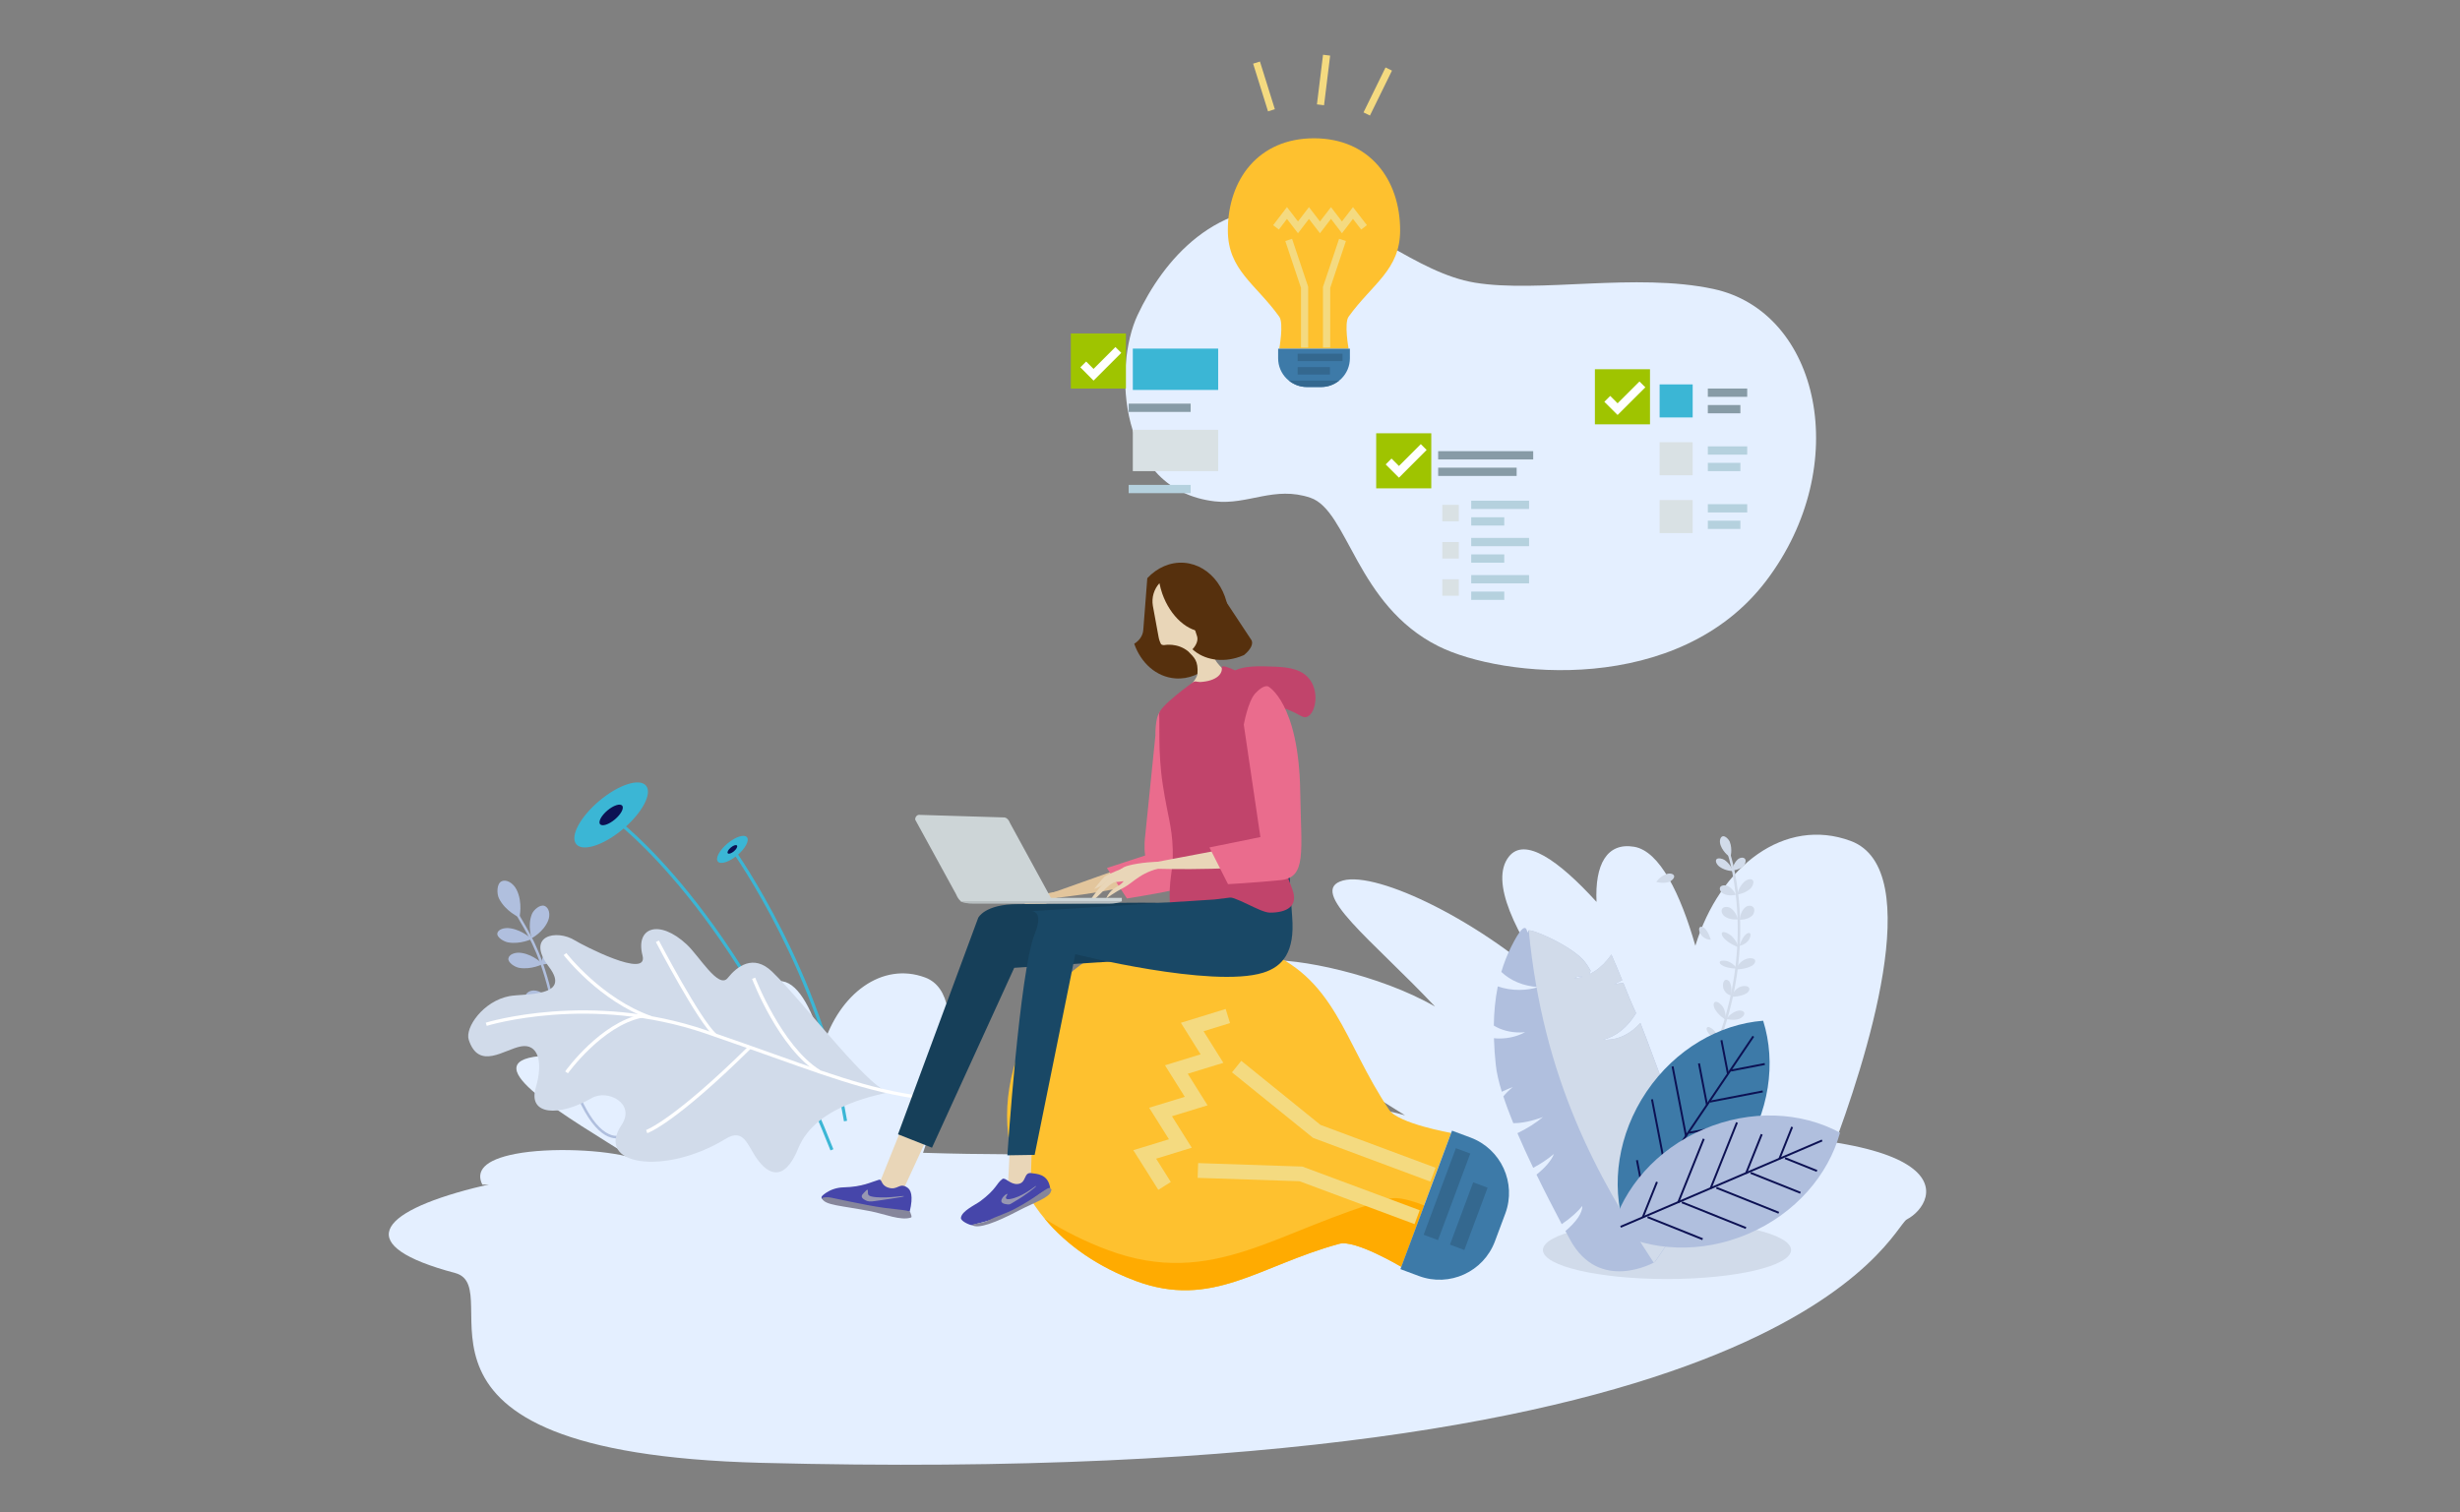
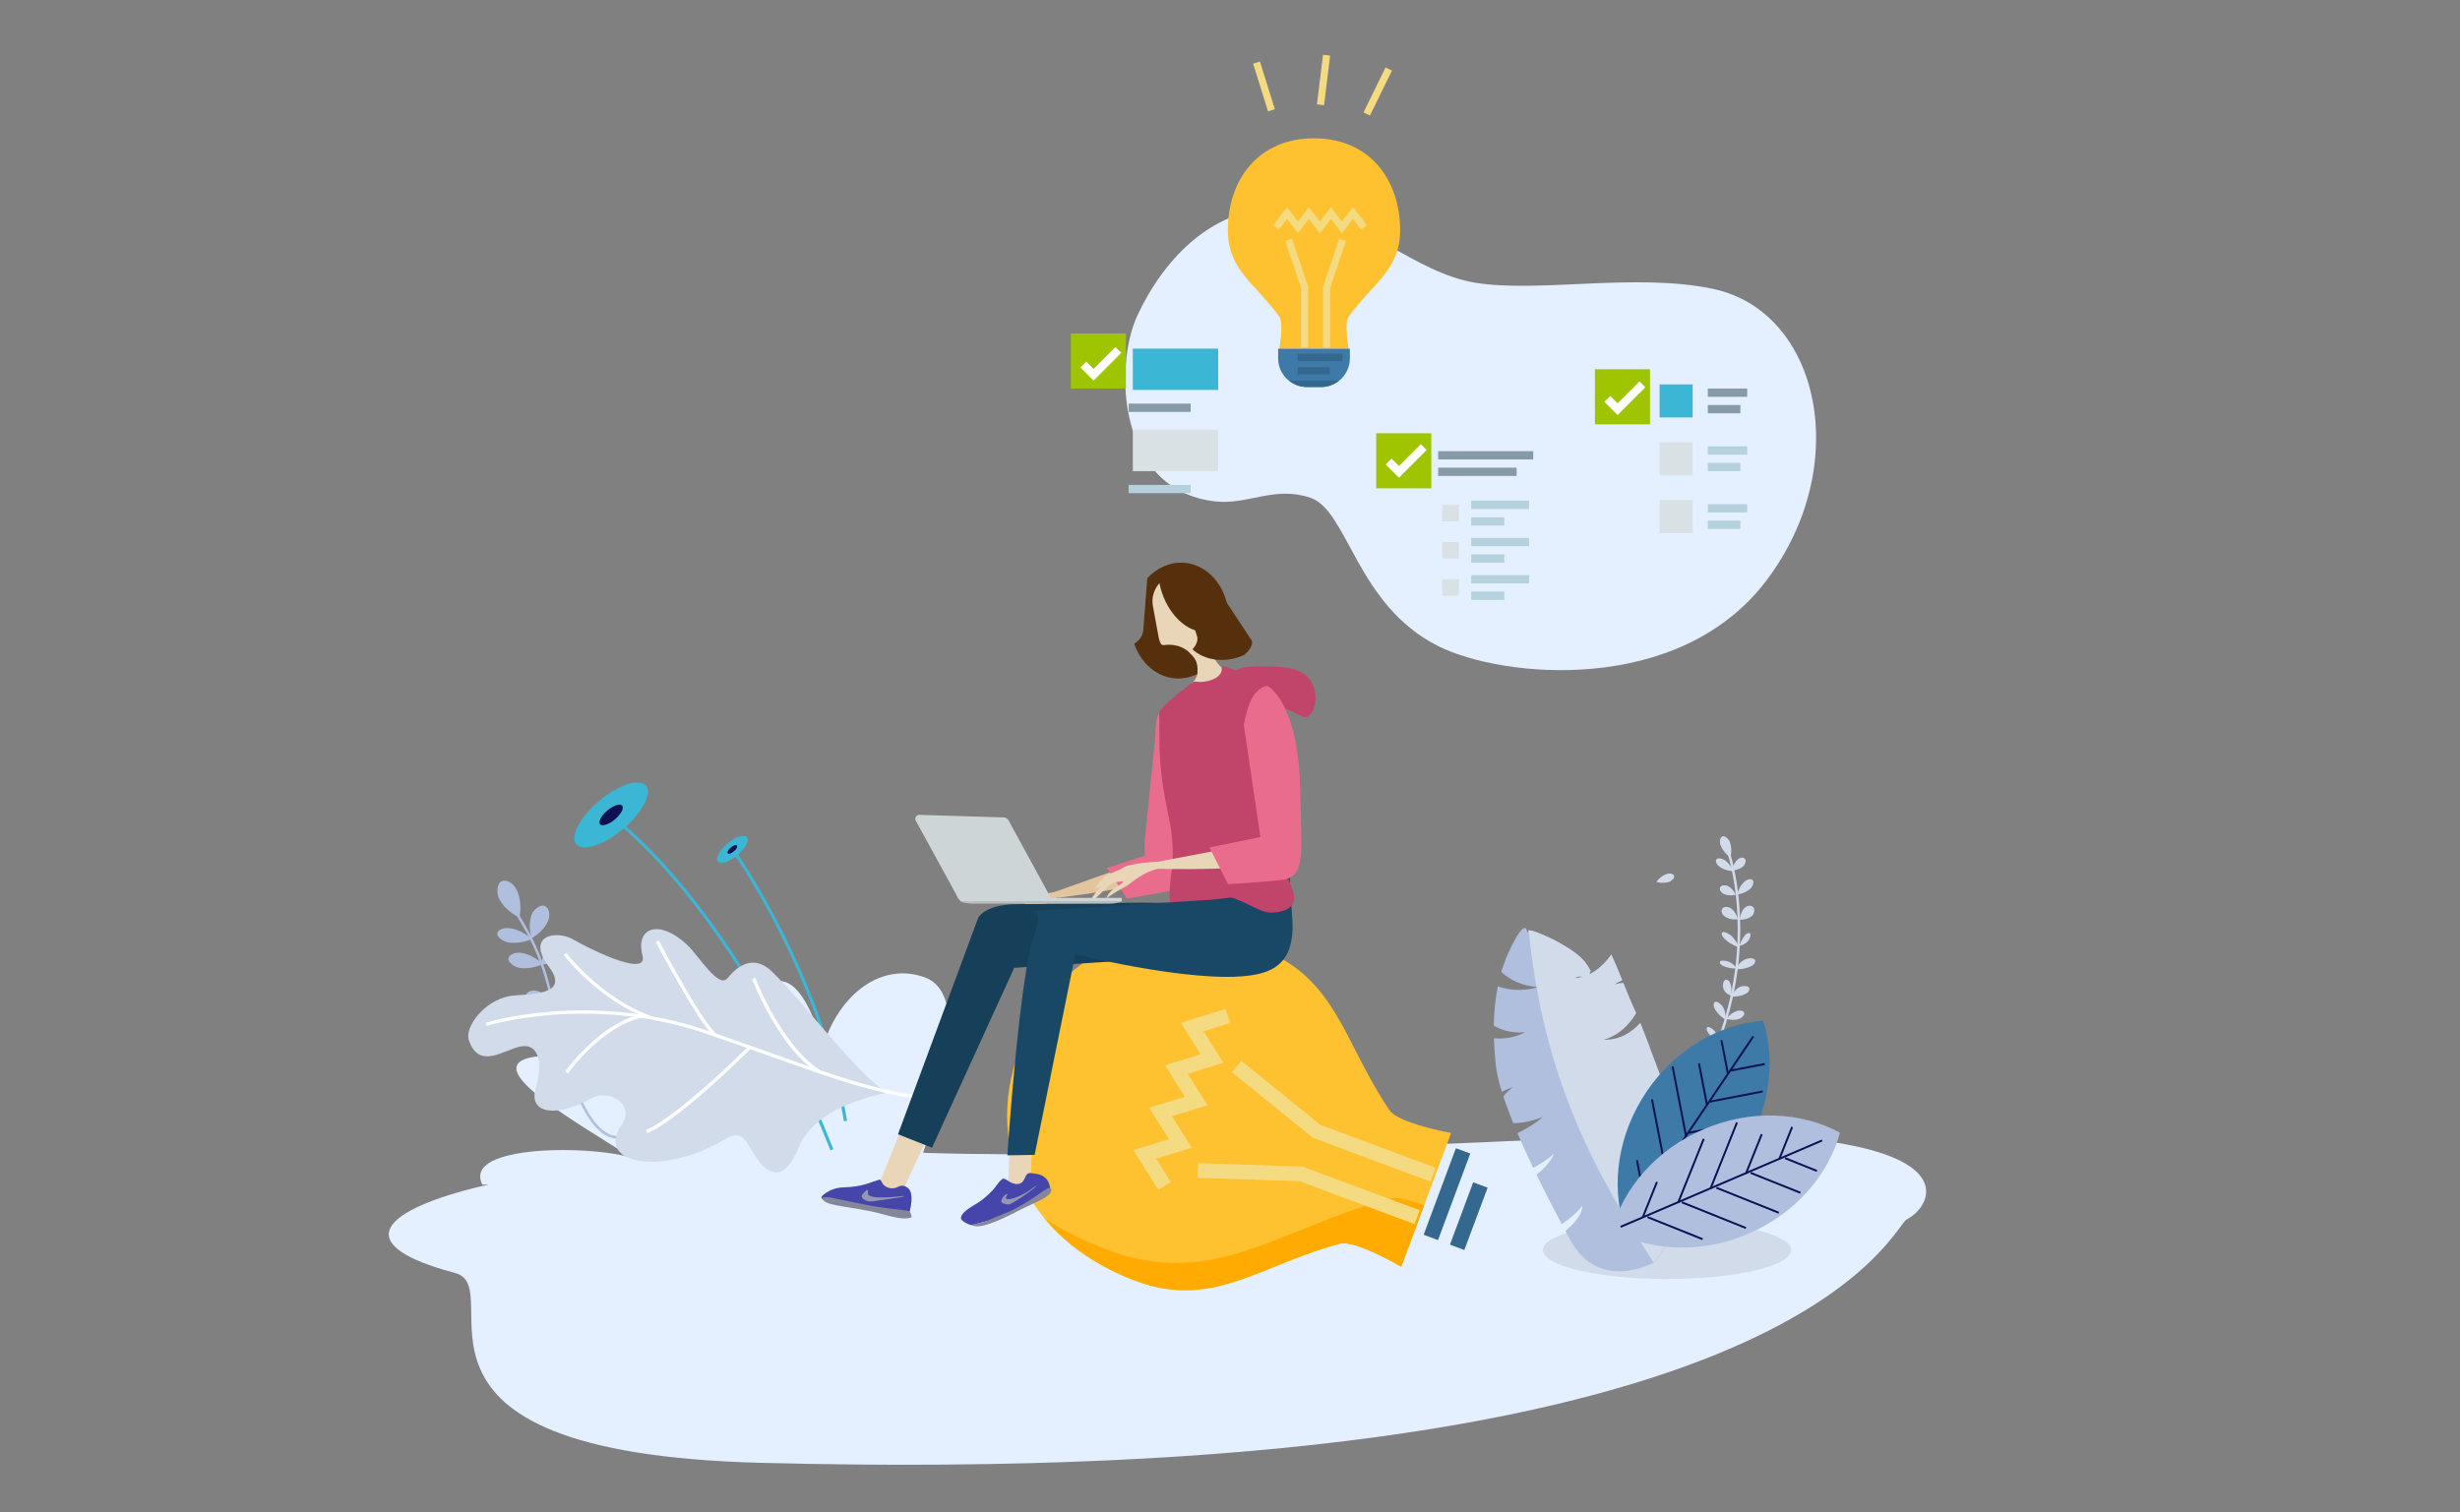
<svg xmlns="http://www.w3.org/2000/svg" xmlns:xlink="http://www.w3.org/1999/xlink" x="0px" y="0px" viewBox="0 0 4397.9 2704.2" style="enable-background:new 0 0 4397.9 2704.2;" xml:space="preserve">
  <rect x="0" y="0" width="4397.9" height="2704.2" fill="#808080" stroke="none" />
  <style type="text/css"> .st0{fill:#E4EFFF;} .st1{fill:#C1446B;} .st2{fill:#56300D;} .st3{fill:#B0BFDE;} .st4{fill:#3BB6D5;} .st5{fill:#0C1153;} .st6{fill:#D1DBEA;} .st7{fill:#FFFFFF;} .st8{fill:#FEC12F;} .st9{fill:#FFAB01;} .st10{fill:#3D7AA8;} .st11{fill:#F4DA80;} .st12{fill:#34688F;} .st13{fill:#E2C59C;} .st14{fill:#EA6C8D;} .st15{fill:#E9D6B8;} .st16{fill:#163F59;} .st17{fill:#194866;} .st18{fill:#CDD5D7;} .st19{fill:#B7BEC0;} .st20{fill:#879BA6;} .st21{fill:#B5D1DE;} .st22{fill:url(#SVGID_1_);} .st23{fill:url(#SVGID_2_);} .st24{fill:url(#SVGID_3_);} .st25{fill:#9FC400;} .st26{fill:url(#SVGID_4_);} .st27{fill:url(#SVGID_5_);} .st28{fill:url(#SVGID_6_);} .st29{fill:#4646AA;} .st30{fill:#86869B;} .st31{fill:#9797B2;} .st32{display:none;} .st33{display:inline;} .st34{fill:#FEFFFF;} .st35{fill:#FDFEFE;} .st36{fill:#FCFEFE;} .st37{fill:#FBFEFE;} .st38{fill:#FAFDFD;} .st39{fill:#F9FDFD;} .st40{fill:#F8FDFD;} .st41{fill:#F7FCFC;} .st42{fill:#F6FCFC;} .st43{fill:#F5FCFC;} .st44{fill:#F4FBFB;} .st45{fill:#F3FBFB;} .st46{fill:#F2FBFB;} .st47{fill:#F1FAFA;} .st48{fill:#F0FAFA;} .st49{fill:#EFFAFA;} .st50{fill:#EEF9F9;} .st51{fill:#EDF9F9;} .st52{fill:#ECF9F9;} .st53{fill:#EBF8F8;} .st54{fill:#EAF8F8;} .st55{fill:#E9F8F8;} .st56{fill:#E8F7F7;} .st57{fill:#E7F7F7;} .st58{fill:#E6F7F7;} .st59{fill:#E5F6F6;} .st60{fill:#E4F6F6;} .st61{fill:#E3F6F6;} .st62{fill:#E2F5F5;} .st63{fill:#E1F5F5;} .st64{fill:#E0F5F5;} .st65{fill:#DFF4F4;} .st66{fill:#DEF4F4;} .st67{fill:#DDF4F4;} .st68{fill:#DCF3F3;} .st69{fill:#DBF3F3;} .st70{fill:#DAF3F3;} .st71{fill:#D9F2F2;} .st72{fill:#D8F2F2;} .st73{fill:#D7F2F2;} .st74{fill:#D6F1F1;} .st75{fill:#D5F1F1;} .st76{fill:#D4F1F1;} .st77{fill:#D3F0F0;} .st78{fill:#D2F0F0;} .st79{fill:#D1F0F0;} .st80{fill:#D0EFEF;} .st81{fill:#CFEFEF;} .st82{fill:#CEEFEF;} .st83{fill:#CDEEEE;} .st84{fill:#CCEEEE;} .st85{fill:#CBEEEE;} .st86{fill:#CAEDED;} .st87{fill:#C9EDED;} .st88{fill:#C8EDED;} .st89{fill:#C7ECEC;} .st90{fill:#C6ECEC;} .st91{fill:#C5ECEC;} .st92{fill:#C4EBEB;} .st93{fill:#C3EBEB;} .st94{fill:#C2EBEB;} .st95{fill:#C1EAEA;} .st96{fill:#C0EAEA;} .st97{fill:#BFEAEA;} .st98{fill:#BEE9E9;} .st99{fill:#BDE9E9;} .st100{fill:#BCE9E9;} .st101{fill:#BBE8E8;} .st102{fill:#BAE8E8;} .st103{fill:#B9E8E8;} .st104{fill:#B8E7E7;} .st105{fill:#B7E7E7;} .st106{fill:#B6E7E7;} .st107{fill:#B5E6E6;} .st108{fill:#B4E6E6;} .st109{fill:#B3E6E6;} .st110{fill:#B2E5E5;} .st111{fill:#B1E5E5;} .st112{fill:#B0E5E5;} .st113{fill:#AFE4E4;} .st114{fill:#AEE4E4;} .st115{fill:#ADE4E4;} .st116{fill:#ACE3E3;} .st117{fill:#ABE3E3;} .st118{fill:#AAE3E3;} .st119{fill:#A9E2E2;} .st120{fill:#A8E2E2;} .st121{fill:#A7E2E2;} .st122{fill:#A6E1E1;} .st123{fill:#A5E1E1;} .st124{fill:#A4E1E1;} .st125{fill:#A3E0E0;} .st126{fill:#A2E0E0;} .st127{fill:#A1E0E0;} .st128{fill:#A0DFDF;} .st129{fill:#9FDFDF;} .st130{fill:#9EDFDF;} .st131{fill:#9DDEDE;} .st132{fill:#9CDEDE;} .st133{display:inline;fill:#FFFFFF;} .st134{display:inline;fill:#20495F;} .st135{display:inline;fill:#FFD151;} .st136{display:inline;fill:#2E596C;} .st137{display:inline;fill:#F1F1F1;} .st138{display:inline;fill:#3BDBFF;} .st139{display:inline;fill:#00C0EC;} .st140{display:inline;fill:#FFB641;} </style>
  <g id="dizajn">
    <g>
      <path class="st0" d="M2172.2,896.6c59.1,6.7,106.1-28.3,170.5-6.5c67.5,22.9,81.8,191.8,228.7,265.4 c114.1,57.1,430.1,89.1,586.3-117.1c156.2-206.2,95.7-481-94.7-521.7c-138-29.5-312,7.6-426.1-11.2 c-105.9-17.4-205.3-116.4-303.9-131.4c-159-24.2-254.3,93.3-299.4,189.6C1990.6,655.4,1998,876.8,2172.2,896.6z" />
      <path class="st0" d="M2867.4,2032.7c-191.7,9.3-846.6,40.6-1209,29c-672.1-21.4-1210.9,117.6-844.9,214.7 c102.3,27.1-163,321.1,547,339.5c1852.2,48,2019.8-420.3,2048.5-435.3C3465.2,2151.3,3537.7,2000,2867.4,2032.7z" />
-       <path class="st0" d="M2104.2,2067.3c-18.1-36.3,4.4-67.2,90.3-83.6c93.7-17.9,243.7-11.4,317.4,10.8 c-173.7-110-436.7-258.9-251.8-276.8c57.7-5.6,206.8,25.3,305.4,82.3c-110-117.1-231-207.6-164.3-225.5 c61.9-16.6,248.5,73,382.8,199.3c-76.5-105.9-120.8-198.3-86.5-241.9c28-35.6,87.9,5.3,156.7,80.9c-3.1-66.5,18.3-106.7,67.1-98.6 c45.9,7.6,83.1,84.6,109.6,177c44-143.3,160.3-230.9,277.7-187.4c137.8,51.1,27.1,394.6-34.6,557.9L2104.2,2067.3z" />
      <path class="st0" d="M862.3,2118.4c-11.9-23.9,2.9-44.2,59.3-55c61.6-11.8,160.2-7.5,208.6,7.1c-114.2-72.3-287-170.2-165.5-181.9 c37.9-3.7,135.9,16.6,200.7,54.1c-72.3-76.9-151.8-136.5-108-148.2c40.7-10.9,163.3,48,251.6,131c-50.3-69.6-79.4-130.3-56.8-159 c18.4-23.4,57.8,3.5,103,53.2c-2-43.7,12-70.1,44.1-64.8c30.2,5,54.6,55.6,72.1,116.3c28.9-94.2,105.4-151.8,182.5-123.2 c90.6,33.6,17.8,259.4-22.7,366.7L862.3,2118.4z" />
    </g>
    <path class="st1" d="M2338.1,1211c22.3,23.6,14.1,65.5-1.7,71c-8.3,2.9-13.3-6-40.4-15.3c-24.8-8.5-30.8-4.5-47.8-11.1 c-26-10-57.3-43-45.1-53.3c15.4-13.1,55.1-10.8,67.4-10.4C2294.2,1192.6,2321.5,1193.5,2338.1,1211z" />
    <path class="st2" d="M2043.9,1126.7l7.2-92.8c17.5-18.7,41-29.4,66-27.5c48.3,3.8,83.8,53.1,79.3,110.2 c-4.5,57.1-47.2,100.3-95.5,96.5c-33.8-2.6-61.2-27.6-73.2-61.9C2036.9,1145.6,2043.1,1136.9,2043.9,1126.7z" />
    <g>
      <g>
        <g>
          <path class="st3" d="M928.6,1640.7c0,0-25-10.9-36.5-34c-4.2-8.4-4.3-26.3,4.4-30.6c8.7-4.3,21,2.8,27.1,15 C935,1614.2,928.6,1640.7,928.6,1640.7z" />
          <path class="st3" d="M950.5,1677.8c0,0-7.9-22.5,0.4-43.2c3-7.5,14.6-17.8,22.7-14.6c8,3.2,10.7,15.3,6.4,26.2 C971.7,1666.8,950.5,1677.8,950.5,1677.8z" />
          <path class="st3" d="M967.3,1725.2c0,0,2-23.8,18-39.3c5.8-5.6,20.6-10.3,26.7-4.1c6,6.2,3.6,18.3-4.8,26.5 C991.1,1723.8,967.3,1725.2,967.3,1725.2z" />
          <path class="st3" d="M950.5,1679.2c0,0-19.9,9.7-41.8,6.1c-8-1.3-20.8-9.2-19.6-16.2c1.1-7,12.2-11,23.7-9 C934.7,1663.6,950.5,1679.2,950.5,1679.2z" />
          <path class="st3" d="M970.3,1724c0,0-20,10.4-41.9,6.8c-8-1.3-20.7-9.5-19.5-16.9c1.2-7.4,12.3-11.7,23.9-9.8 C954.7,1707.7,970.3,1724,970.3,1724z" />
          <path class="st3" d="M985.8,1789.8c0,0-15.8,11.1-32.5,8.4c-6.1-1-15.6-8.7-14.4-16.1c1.2-7.4,9.9-12.1,18.7-10.6 C974.4,1774.3,985.8,1789.8,985.8,1789.8z" />
          <path class="st3" d="M988.4,1788.9c0,0-0.1-18.4,10.9-32.8c4-5.2,14.8-11.2,19.7-7.4c4.9,3.7,3.9,13.4-1.9,21 C1006.1,1784.1,988.4,1788.9,988.4,1788.9z" />
        </g>
        <g>
          <path class="st3" d="M1104.9,2035.6c5.7-0.5,9.1-2.4,9.3-2.5l-2.3-3.9l1.1,2l-1.1-2c-0.4,0.2-9.3,5.2-23.3-1.2 c-15.6-7.2-30.8-25.2-45.1-53.7c-19.6-39-36.9-96.7-51.5-171.4c-16.9-86.8-41.3-128.3-57.4-155.8c-4.1-7-7.7-13.1-10.2-18.5 l-4.1,1.9c2.6,5.6,6.2,11.8,10.4,18.9c16,27.2,40.1,68.4,56.8,154.4c32.4,166.3,71.9,216.1,99.4,228.5 C1094.2,2035.4,1100.3,2036,1104.9,2035.6z" />
        </g>
      </g>
      <g>
        <g>
          <path class="st4" d="M1484.7,2057.2c-169.9-430.3-384.7-588-386.9-589.6l3.3-4.6c2.2,1.6,218.3,160.3,388.8,592.1L1484.7,2057.2 z" />
        </g>
        <g>
          <path class="st4" d="M1508.8,2005.2c-44.3-262.9-197.4-479.1-199-481.3l4.6-3.3c1.5,2.2,155.5,219.4,200,483.6L1508.8,2005.2z" />
        </g>
        <g>
          <path class="st4" d="M1410.6,2038.9c-21.6-125.2-81.8-200.5-128.4-241.6c-50.6-44.6-96.7-59.7-97.2-59.8l1.7-5.3 c0.5,0.1,47.5,15.5,99,60.8c47.4,41.7,108.6,118.1,130.5,245L1410.6,2038.9z" />
        </g>
        <path class="st4" d="M1071.4,1432.1c-34.4,28.9-52.8,63.7-41.1,77.6c11.7,13.9,49.1,1.8,83.5-27.2c34.4-28.9,52.8-63.7,41.1-77.6 C1143.2,1391,1105.8,1403.2,1071.4,1432.1z" />
        <path class="st5" d="M1085.9,1449.3c-10.9,9.2-16.8,20.2-13.1,24.6c3.7,4.4,15.6,0.6,26.5-8.6c10.9-9.2,16.8-20.2,13-24.6 C1108.7,1436.3,1096.8,1440.1,1085.9,1449.3z" />
        <path class="st4" d="M1300.5,1508.4c-14.3,12-22,26.5-17.1,32.3c4.9,5.8,20.4,0.7,34.8-11.3c14.3-12.1,22-26.5,17.1-32.3 C1330.4,1491.3,1314.8,1496.4,1300.5,1508.4z" />
        <path class="st5" d="M1306.5,1515.6c-4.6,3.8-7,8.4-5.4,10.3c1.5,1.8,6.5,0.2,11-3.6c4.5-3.8,7-8.4,5.4-10.3 C1316,1510.1,1311.1,1511.7,1306.5,1515.6z" />
        <path class="st4" d="M1171.3,1724.7c-13.8,19.8-18.4,40.4-10.4,46c8,5.6,25.7-6,39.5-25.8c13.8-19.8,18.4-40.4,10.4-46 C1202.7,1693.3,1185.1,1704.9,1171.3,1724.7z" />
        <path class="st5" d="M1181.2,1731.6c-4.4,6.3-5.8,12.8-3.3,14.6c2.5,1.8,8.2-1.9,12.5-8.2c4.4-6.3,5.8-12.8,3.3-14.6 C1191.2,1721.6,1185.6,1725.3,1181.2,1731.6z" />
      </g>
      <g>
        <path class="st6" d="M1593,1952c-13.5,5.1-133.1,20.9-165.8,101.3c-26,63.8-55.4,44.7-73.3,19.7c-18-25-23.8-56.6-56.8-36.4 c-108.7,66.5-234.3,47.3-186-24.7c26.1-38.9-25.1-64.6-53-48.4c-59.2,34.3-114.7,30.7-100.3-18.2c14.1-48.1,3.3-79.4-26.4-74.1 c-29.7,5.3-75.3,43.5-93.4-11.8c-7.1-21.8,26-69.3,72.7-78.1c26.6-5,112.3,2.3,70.7-52.3c-42.8-56.4,13.7-67.9,46.7-47.2 c12.3,7.7,131.7,70,120.6,27c-13.2-50.8,29.9-65.6,79-19.9c22.3,20.7,57,80.6,73.3,60c16.3-20.5,45.7-43.7,79.3-11.4 C1438.4,1793.3,1564.9,1962.5,1593,1952z" />
        <g>
          <path class="st7" d="M1686.8,1970.2c-105.3-8.5-180.3-35.2-304.5-79.5c-35.4-12.6-75.5-26.9-121.5-42.7 c-205.2-70.2-388.8-14.1-390.6-13.5l-1.8-5.7c1.8-0.6,187.3-57.3,394.3,13.6c46.1,15.8,86.2,30.1,121.6,42.7 c123.7,44.1,198.4,70.7,303,79.2L1686.8,1970.2z" />
        </g>
        <g>
          <path class="st7" d="M1015.3,1919.4l-4.9-3.5c2.5-3.5,63-86.8,135.9-101.8l1.2,5.9C1076.9,1834.4,1015.9,1918.5,1015.3,1919.4z" />
        </g>
        <g>
          <path class="st7" d="M1163.1,1822.8c-91.1-31.8-154.8-114-155.4-114.9l4.8-3.6c0.6,0.8,63.3,81.7,152.6,112.9L1163.1,1822.8z" />
        </g>
        <g>
          <path class="st7" d="M1157.1,2026.4l-1.9-5.7l0.9,2.8l-1-2.8c0.5-0.2,49.3-17.8,182.8-149.6l4.2,4.3 C1207.1,2008.7,1159.1,2025.8,1157.1,2026.4z" />
        </g>
        <g>
          <path class="st7" d="M1276.4,1853c-29.1-25.7-100.8-162.6-103.8-168.4l5.3-2.8c0.7,1.4,74.2,141.7,102.5,166.7L1276.4,1853z" />
        </g>
        <g>
          <path class="st7" d="M1462.7,1918.5c-70.3-44.1-116.3-163.1-118.2-168.1l5.6-2.1c0.5,1.2,47.2,122.1,115.8,165.2L1462.7,1918.5z " />
        </g>
      </g>
      <g>
        <path class="st8" d="M2251.8,1696.2c-175.5-65.4-357.2-12.7-428.5,178.8c-71.4,191.5,31.5,350.2,207.1,415.6 c136.9,51,220.2-27.3,364.1-66.4c28.5-7.8,110.6,41.2,110.6,41.2l89.2-239.4c0,0-94.2-16.7-110.7-41.2 C2400.5,1860.9,2388.8,1747.2,2251.8,1696.2z" />
        <path class="st9" d="M2483.9,2143.6c-198.9,54.1-314,162.3-503.2,91.8c-40.7-15.2-78.5-34-112.9-56 c40.1,48.2,96.1,86.4,162.6,111.2c136.9,51,220.2-27.3,364.1-66.4c28.5-7.8,110.6,41.2,110.6,41.2l40.9-109.8 C2521.6,2146,2498,2139.8,2483.9,2143.6z" />
-         <path class="st10" d="M2503.6,2269.5l33,12.3c54.7,20.4,115.6-7.4,136-62.1l18.5-49.5c20.4-54.7-7.5-115.6-62.2-136l-33-12.3 L2503.6,2269.5z" />
        <g>
          <polygon class="st11" points="2070.8,2127.7 2026.1,2056.8 2089.8,2037.3 2054.4,1980.9 2118.1,1961.4 2082.7,1905 2146.4,1885.4 2111.1,1829 2191.2,1804.3 2199,1829.5 2151.7,1844.1 2187.1,1900.6 2123.4,1920.1 2158.8,1976.6 2095.2,1996.1 2130.6,2052.4 2066.9,2072 2093.1,2113.7 " />
        </g>
        <g>
          <polygon class="st11" points="2528.9,2189 2323.1,2112.3 2141.1,2106.3 2142,2079.9 2328.3,2086.1 2538.1,2164.2 " />
        </g>
        <g>
          <polygon class="st11" points="2557.2,2113 2347.4,2034.8 2202.5,1917.6 2219.1,1897 2360.7,2011.6 2566.4,2088.2 " />
        </g>
        <rect x="2504.9" y="2122.1" transform="matrix(0.349 -0.937 0.937 0.349 -317.464 3814.526)" class="st12" width="165.2" height="27.4" />
        <polygon class="st12" points="2659.5,2123.9 2617.9,2235.3 2592.2,2225.7 2633.7,2114.3 " />
      </g>
      <g>
        <g>
          <g>
            <g>
              <g>
                <path class="st13" d="M2090.7,1550.4c0,0,3.3,14.8-67.8,32.8c-71.1,18.1-180,27-180,27l160.2-57 C2003,1553.2,2065.3,1534.3,2090.7,1550.4z" />
                <path class="st13" d="M1900.1,1601.2c-33.6,9.6-43.2,30.6-55,39.6c-11.8,9-22.9,20.8-22.8,20.7c3.4-16.5,14.1-20,18.2-26.2 c4.1-6.2,3.4-3.5-8.8-0.9c-6.9,1.4-15.5,16.9-22.2,26c-5.8,7.8-10.3,9.7-10.3,9.7s5.2-14.6,13.5-27.5 c10-15.6,23.7-30.2,27.2-32.9c6.3-4.8,28.6-12.1,45.2-14.5C1903.8,1592.3,1924.3,1594.3,1900.1,1601.2z" />
                <path class="st13" d="M1841.8,1609.7c0,0-23.8,13.9-27.4,18.6c-2.5,3.2-11.6,20.8-11.6,20.8s9.2-4.4,13.2-11.1 C1820.1,1631.2,1841.8,1609.7,1841.8,1609.7z" />
              </g>
              <path class="st14" d="M2050.9,1528.7c0,0,66.1-14.7,72.8,25.1c3.8,22.6-8.8,34.5-28.9,38.6c-37.3,7.6-80.1,14.3-80.1,14.3 l-35.8-54.5L2050.9,1528.7z" />
            </g>
            <path class="st14" d="M2047.2,1495.9l18.4-180.6c0,0-1.3-47.3,15.7-46.3c24.6,1.4,29.2,42.2,31.4,56.8 c4.3,29.9,10.6,41.6,10.1,116.7c-0.3,46.3,3,98.7,0.1,129.9c-2,21.5-23-2.4-44.8-4.5 C2037.3,1564.2,2047.2,1495.9,2047.2,1495.9z" />
          </g>
          <polygon class="st15" points="1669.3,2009.3 1609,2140.1 1525.3,2141.9 1483,2133.4 1574,2111.7 1622.8,1990.3 " />
          <path class="st16" d="M2031.2,1716.5l-218,14.2l-147,321.7l-60.8-24l143.4-387.1c0,0,11.4-24.5,71-24.5c58,0,292-6.4,318.6,1 C2201.3,1635.3,2020.3,1663,2031.2,1716.5z" />
          <path class="st15" d="M2072.8,1042.9c1.2,6.1,2.9,12.3,5,18.5c14.6,41.6,46.6,69.3,75.7,68.1c4.4,19.2,11.5,35.9,18.9,49.9 c8.4,15.9,31.4,30.1,31.4,30.1c10.3,29-18.8,96.1-81.9,86.2c-37.9-5.9-19.6-42.4-0.1-63c9.2-9.6,18.6-21,19-27.8 c1.6-23.5-5.7-28.9-16.6-40.1c-19.3-15.8-42.3-11.3-42.3-11.3c-2.2,0.4-4.4-0.2-6.1-1.4c-2.2-4.1-3.8-8.7-4.6-13.5l-10.1-55 C2058.4,1068.4,2063.2,1053.5,2072.8,1042.9z" />
          <path class="st1" d="M2212.6,1672.2c0,0-28.9,6-36.9,9c-10.7,4-42.1-1.1-42.1-1.1s-4-155-11.6-209.1 c-7.6-54.1-21.6-68.8-21.5-85.7c0.2-27,2.4-33.3,7.2-54.3c4.8-21,20.8-97.1,22.4-104c5.3-23.1,21.7,11.6,46-14.2 C2187.5,1200.5,2212.6,1672.2,2212.6,1672.2z" />
          <path class="st1" d="M2133.1,1219.8c0,0-62.5,44.5-60.9,57.5c1.6,13-2.4,67.7,6.6,126c9,58.2,16.3,72.7,17.8,115.2 c1.5,42.5-8.4,52-4.8,104.2c2.8,40.9,9.2,76.9,9.2,76.9s18.6,5.2,32.6-10c14-15.2,9-157.4,3.8-192.3 c-5.1-35-25.7-126.9-24.5-151.2c1.2-24.4,9.1-82.6,13.4-90.3C2137.1,1236.7,2136.2,1221.8,2133.1,1219.8z" />
          <polygon class="st15" points="1845.4,2030.4 1842.4,2122.1 1823.8,2144.1 1774,2172.7 1737.1,2166 1802.1,2117.6 1806.9,2021.5 " />
          <path class="st17" d="M2235.8,1547.3l-23.8,56.2l-40.9,5l-330.1,21c0,0,27.4-5.3,8.6,41.3c-26.8,66.4-48.7,395.2-48.7,395.2 l48.8-0.8l72.7-358.9c0,0,244.3,61.3,335.6,33.2c35.1-10.8,57.1-37,52.1-99.6c-3.9-49-5.2-90.1-5.2-90.1L2235.8,1547.3z" />
          <path class="st1" d="M2188,1603.3c-23.6,3.1-82.4-5.1-84.7-29.7c-4.3-46.2,48.3-71.2,43.8-111.8c-7.3-65.4-3.8-175.4-5.5-191.2 c-0.9-8.3-0.2-20.7,0.6-30.4c0.8-10-19.6-20.4-3-20.4c33.6,0,46.8-13.8,45-25.7c-1.8-12.1,56.3,22.3,82.9,33.3 c18.4,7.6,5.3,228.5,6.7,240.1c5.3,41.8,24.3,89.6,36.5,122.6c0.1,0.3,0.2,0.5,0.3,0.8c10.8,29.5-9.9,41.2-40.3,41.1 C2251.7,1631.9,2208.2,1600.7,2188,1603.3z" />
          <g>
            <path class="st15" d="M2307.3,1522.7c0,0,24.1,17.1-67.1,26.5c-91.2,9.4-227.4,2.6-227.4,2.6l208.7-39.5 C2221.5,1512.4,2279.1,1500.7,2307.3,1522.7z" />
            <path class="st15" d="M2085.2,1550.6c-43.3,5.7-59.1,27.8-75.4,36.2c-16.3,8.3-32.2,19.9-32.1,19.8 c7.3-18.1,21.2-20.4,27.5-26.8c6.2-6.4,4.8-3.4-10.8-2.4c-8.8,0.6-22.3,16.6-32.3,25.8c-8.7,8-14.6,9.3-14.6,9.3 s9.2-15.6,22-28.9c15.3-16,35-30.4,39.8-32.9c8.8-4.5,37.6-9.2,58.6-9.4C2091.5,1541.1,2116.4,1546.6,2085.2,1550.6z" />
            <path class="st15" d="M2011.7,1551.2c0,0-32,12-37.3,16.7c-3.6,3.3-18.3,21.7-18.3,21.7s12.1-3.5,18.4-10.5 C1980.8,1572.1,2011.7,1551.2,2011.7,1551.2z" />
          </g>
          <path class="st14" d="M2253.3,1496.9l-29.7-201c0,0,7.4-41.4,20.2-55.6c15.2-16.8,23.3-12.9,23.3-12.9s54.9,29,57.4,188.1 c1.7,108.9,11.7,153.7-35.3,158.4c-43.8,4.4-93.8,7.2-93.8,7.2l-33.2-65.7L2253.3,1496.9z" />
        </g>
        <g>
          <rect x="1717.6" y="1605.6" class="st18" width="288" height="5.9" />
          <path class="st18" d="M1878.5,1605.2c0,4.6-3.3,8.3-7.3,8.3h-147.7c-4,0-9.5-2.9-14.4-14.6l-73-133.3c0-5.8,4.5-9.3,8.5-8.4 l151.5,4.6c4,0.9,7.3,4,9.6,10.1L1878.5,1605.2z" />
          <path class="st19" d="M1860.6,1611.5h1.5h144.2c-5.2,2.7-13.8,4.5-23.6,4.5h-120.6h-1.5H1740c-9.8,0-18.4-1.8-23.6-4.5H1860.6z" />
        </g>
      </g>
      <path class="st6" d="M3202,2235.3c0,28.6-99.3,51.9-221.8,51.9c-122.5,0-221.8-23.2-221.8-51.9c0-28.6,99.3-51.9,221.8-51.9 C3102.7,2183.5,3202,2206.7,3202,2235.3z" />
      <g>
        <path class="st8" d="M2503.1,411.9c0-90.9-54.8-164.6-154-164.6c-99.2,0-154,73.7-154,164.6c0,70.9,49.7,95.6,91.9,154.4 c8.4,11.6,0,57.3,0,57.3h124c0,0-8.4-45.7,0-57.3C2453.4,507.4,2503.1,482.8,2503.1,411.9z" />
        <path class="st10" d="M2285,623.6v17.1c0,28.3,23,51.3,51.3,51.3h25.7c28.3,0,51.3-23,51.3-51.3v-17.1H2285z" />
        <g>
          <polygon class="st11" points="2320.5,417.1 2300.8,391.5 2286.3,410.5 2276.1,402.7 2300.8,370.3 2320.5,396 2340.1,370.4 2359.8,396 2379.5,370.4 2399.1,396 2418.8,370.4 2443.7,402.6 2433.5,410.5 2418.8,391.4 2399.1,417.1 2379.5,391.4 2359.8,417.1 2340.1,391.5 " />
        </g>
        <g>
          <polygon class="st11" points="2338.7,621.5 2325.9,621.5 2325.9,514.9 2297.8,431 2309.9,427 2338.7,512.8 " />
        </g>
        <g>
          <polygon class="st11" points="2378.1,621.5 2365.2,621.5 2365.2,512.8 2365.6,511.8 2394,427 2406.2,431 2378.1,514.9 " />
        </g>
        <g>
          <rect x="2418.1" y="157.1" transform="matrix(0.44 -0.898 0.898 0.44 1232.609 2303.325)" class="st11" width="89.5" height="12.8" />
        </g>
        <g>
          <rect x="2321.9" y="137.8" transform="matrix(0.122 -0.993 0.993 0.122 1934.261 2475.506)" class="st11" width="89.4" height="12.8" />
        </g>
        <g>
          <rect x="2254.4" y="109.1" transform="matrix(0.954 -0.298 0.298 0.954 57.081 681.596)" class="st11" width="12.8" height="89.4" />
        </g>
        <rect x="2319.9" y="632.5" class="st12" width="80.2" height="13.3" />
        <rect x="2319.9" y="656.5" class="st12" width="57.7" height="13.3" />
        <path class="st12" d="M2304.3,680.6c8.8,7.1,19.8,11.5,32,11.5h25.7c12.2,0,23.2-4.4,32-11.5H2304.3z" />
      </g>
      <g>
        <g>
          <rect x="2571.1" y="806.8" class="st20" width="169.9" height="14.8" />
        </g>
        <g>
          <rect x="2630.2" y="895.4" class="st21" width="103.4" height="14.8" />
        </g>
        <g>
          <rect x="2630.2" y="925" class="st21" width="59.1" height="14.8" />
        </g>
        <g>
          <rect x="2630.2" y="961.9" class="st21" width="103.4" height="14.8" />
        </g>
        <g>
          <rect x="2630.2" y="991.4" class="st21" width="59.1" height="14.8" />
        </g>
        <g>
          <rect x="2630.2" y="1028.4" class="st21" width="103.4" height="14.8" />
        </g>
        <g>
          <rect x="2630.2" y="1057.9" class="st21" width="59.1" height="14.8" />
        </g>
        <g>
          <rect x="2571.1" y="836.3" class="st20" width="140.3" height="14.8" />
        </g>
        <linearGradient id="SVGID_1_" gradientUnits="userSpaceOnUse" x1="2578.518" y1="917.58" x2="2608.062" y2="917.58">
          <stop offset="0" style="stop-color:#D9E1E4" />
          <stop offset="1" style="stop-color:#D9E1E4" />
        </linearGradient>
        <rect x="2578.5" y="902.8" class="st22" width="29.5" height="29.5" />
        <linearGradient id="SVGID_2_" gradientUnits="userSpaceOnUse" x1="2578.518" y1="984.055" x2="2608.062" y2="984.055">
          <stop offset="0" style="stop-color:#D9E1E4" />
          <stop offset="1" style="stop-color:#D9E1E4" />
        </linearGradient>
        <rect x="2578.5" y="969.3" class="st23" width="29.5" height="29.5" />
        <linearGradient id="SVGID_3_" gradientUnits="userSpaceOnUse" x1="2578.518" y1="1050.535" x2="2608.062" y2="1050.535">
          <stop offset="0" style="stop-color:#D9E1E4" />
          <stop offset="1" style="stop-color:#D9E1E4" />
        </linearGradient>
        <rect x="2578.5" y="1035.8" class="st24" width="29.5" height="29.5" />
        <rect x="2460.3" y="774.8" class="st25" width="98.5" height="98.5" />
        <g>
          <polygon class="st7" points="2501,854.2 2477.3,830.5 2487.7,820 2501,833.3 2540.1,794.2 2550.5,804.6 " />
        </g>
      </g>
      <g>
        <g>
          <path class="st6" d="M3044.3,1929.6c58.1-109.9,68.3-213.5,66.7-281c-1.7-73.2-17.4-121.2-17.6-121.6l-4.3,1.4 c0.1,0.5,15.7,47.9,17.4,120.5c1.6,67-8.6,169.6-66.2,278.6L3044.3,1929.6z" />
        </g>
        <path class="st6" d="M3093.6,1533.3c0,0,4.1-14-1-27.5c-1.8-4.9-8.7-11.9-13.2-10.2c-4.5,1.7-5.9,9.3-3.2,16.4 C3081.3,1525.5,3093.6,1533.3,3093.6,1533.3z" />
        <path class="st6" d="M3098.5,1557.8c0,0-4.4-12.3-15.1-19.8c-3.9-2.7-12.5-4.6-14.9-1.2c-2.4,3.4,0.6,9.7,6.3,13.6 C3085.5,1557.9,3098.5,1557.8,3098.5,1557.8z" />
        <path class="st6" d="M3103.2,1600c0,0-4.7-11-14.7-15.8c-3.6-1.7-11.4-1.5-13.3,2.4c-1.9,3.9,1.2,9.4,6.4,11.9 C3091.6,1603.3,3103.2,1600,3103.2,1600z" />
        <path class="st6" d="M3096.8,1556.6c0,0,11.9-0.3,20-7.7c2.9-2.7,5.6-10,2.7-13.2c-2.9-3.2-9.1-2.4-13.3,1.6 C3098.1,1544.8,3096.8,1556.6,3096.8,1556.6z" />
        <path class="st6" d="M3086.4,1822c0,0,11.6,3.8,23,0c4.1-1.4,10.2-6.9,8.9-10.8c-1.3-3.8-7.6-5.2-13.6-3.1 C3093.3,1811.9,3086.4,1822,3086.4,1822z" />
        <path class="st6" d="M3105.8,1599.6c0,0,13.6-1.4,23.5-10.5c3.6-3.3,7.3-11.7,4.2-15.1c-3.1-3.3-10.1-1.8-15.3,3 C3108.2,1586.2,3105.8,1599.6,3105.8,1599.6z" />
        <path class="st6" d="M3110.3,1644.7c0,0,13.6,0.7,22.2-7.3c3.1-2.9,5.6-11.1,2-15c-3.6-3.9-10.5-3.5-15.1,0.7 C3110.8,1631.1,3110.3,1644.7,3110.3,1644.7z" />
        <path class="st6" d="M3106.9,1644c0,0-2.8-13.1-12.8-20c-3.6-2.5-12.1-3.5-15,0.7c-2.9,4.2-0.6,10.7,4.6,14.3 C3093.6,1645.9,3106.9,1644,3106.9,1644z" />
        <path class="st6" d="M3084.7,1823.4c0,0,2.1-11.1-4.3-22.5c-2.3-4.1-9.5-10.4-13.5-9.4c-4,1-4.3,7.1-1,13.1 C3072.3,1816,3084.7,1823.4,3084.7,1823.4z" />
        <path class="st6" d="M3104.9,1732c0,0-4.1-7.8-14.6-12.4c-3.8-1.7-12.4-2.7-14.9-0.5c-2.5,2.3,0.4,6.2,5.9,8.6 C3091.8,1732.4,3104.9,1732,3104.9,1732z" />
        <path class="st6" d="M3109.9,1691.3c0,0,8.2-0.9,15.1-8.5c2.5-2.8,5.7-9.9,4.2-12.8c-1.4-2.9-5.8-1.8-9.4,2.2 C3112.9,1679.9,3109.9,1691.3,3109.9,1691.3z" />
        <path class="st6" d="M3095.1,1780.3c0,0,1.9-14.1-2.5-23.6c-1.6-3.5-6.8-6.6-9.8-3.1c-3,3.5-3.4,10.7-1.1,15.8 C3086,1778.9,3095.1,1780.3,3095.1,1780.3z" />
        <path class="st6" d="M3103.6,1733.6c0,0,16.6,0,28.3-6.5c4.3-2.3,8.4-8.8,4.6-11.7c-3.9-2.9-12.5-2.3-18.6,1.2 C3106.1,1723.1,3103.6,1733.6,3103.6,1733.6z" />
        <path class="st6" d="M3096.5,1782.5c0,0,15.7,0,26.1-6.3c3.8-2.3,7-8.4,3-11.2c-4-2.8-12.1-2.1-17.5,1.1 C3097.7,1772.4,3096.5,1782.5,3096.5,1782.5z" />
        <path class="st6" d="M2961,1577c0,0,11.6,3.8,23,0c4.1-1.4,10.2-6.9,8.9-10.8c-1.3-3.8-7.6-5.2-13.6-3.1 C2967.9,1566.9,2961,1577,2961,1577z" />
        <path class="st6" d="M3072.1,1862.7c0,0,0.6-8.8-6.1-18.1c-2.4-3.4-9.3-8.7-12.7-8c-3.3,0.7-2.9,5.5,0.6,10.5 C3060.6,1856.3,3072.1,1862.7,3072.1,1862.7z" />
-         <path class="st6" d="M3058.4,1680.4c0,0-3.3-12.8-10.6-20.3c-2.7-2.7-8.4-4.4-9.8-0.7c-1.4,3.7,0.8,10.2,4.6,14.1 C3049.9,1681.1,3058.4,1680.4,3058.4,1680.4z" />
        <path class="st6" d="M3108.2,1694c0,0-2.6-10.9-12.9-20.5c-3.7-3.5-12.7-8.1-15.8-6.4c-3.1,1.7-1,7.5,4.4,12.6 C3094.2,1689.3,3108.2,1694,3108.2,1694z" />
      </g>
      <g>
        <g>
          <path class="st3" d="M2931.4,2049.7c-6.1,0.1-12.1-0.7-17.8-2.1c19-4.7,38.7-13.8,57.6-27.5c10.5-7.6,20.1-16.1,28.6-25.2 c-1.7-3.7-3.4-7.1-5.1-10.1c-3.5-6.3-7.4-14.6-11.6-24.3c-12,14.2-26.6,24.6-42.6,29.5c14.8-10.1,27.5-25.1,36.8-43.4 c-14.8-36.6-31.7-85.2-44.7-117.3c-16.6,18.5-37.7,29.8-60.5,30.1c-2.1,0-4.1-0.1-6.1-0.2c23.6-5.6,44.5-23.1,59-47.5 c-0.4-0.7-0.7-1.5-1-2.2c-6.4-13.5-13.9-32.1-21.9-51.8c-5.6,0.4-11,1.4-16.3,3c4.6-3.1,9.4-5.8,14.4-7.9 c-6.3-15.5-12.9-31.4-19.4-45.9c-16.8,24.6-40.4,40.8-66.4,42.5c23.6-12.9,19.1,17.8,29.3-13.5c-3.3-5.9-6.6-11.2-9.8-15.3 c-22.1-28.9-100.2-62.2-101.7-56.2c-3.7,15.4,1.9-36.3-30.7,29c-7.2,14.5-13,29.4-17.5,44.6c16.3,15.6,39.8,25.7,66.5,27.1 c-10.5,3.2-21.8,5-33.4,5.1c-14.1,0.2-27.4-2.1-39.4-6.3c-4.6,23-6.8,46.5-7.1,70.1c12.8,7.9,29.2,12.5,47.4,12.3 c2.9,0,5.7-0.2,8.5-0.5c-12.6,6.9-28,11.1-44.6,11.3c-3.8,0.1-7.5-0.1-11.1-0.5c0.5,15.9,1.6,31.8,3.3,47.5 c1.4,13.7,5.2,30.1,10.8,48.3c1-0.5,1.9-0.9,2.9-1.4c5.6-2.6,11.2-5,16.7-7.1c-6.6,5.5-12.3,11.2-16.9,16.7 c4.9,15,11,31.1,17.8,47.9c14.6,0.2,33.1-3.5,53.1-11c-12.4,10.4-28.1,20.5-45.7,28.9c8.6,20.2,18.2,41.1,28.2,62 c14.2-7.6,26.8-16.1,37.1-24.9c-4.4,11.4-15.5,24.6-31.2,37c14.8,30.5,30.4,60.7,45.1,88.6c15.7-10.6,28.4-21.9,36.7-32.5 c0.6,12.3-10.9,28.7-30.1,44.8c2.7,5,5.3,9.9,7.9,14.7c52.6,97.9,152,40.8,152,40.8s64.1-90.2,72.8-126.2 c5-20.7-10.3-85.7-27.3-126.6C2986.1,2031.5,2960,2049.3,2931.4,2049.7z" />
          <path class="st6" d="M2958.2,2256.7c0,0,64.1-90.2,72.8-126.2c5-20.7-10.3-85.7-27.3-126.6c-17.7,27.6-43.8,45.4-72.4,45.8 c-6.1,0.1-12.1-0.7-17.8-2.1c19-4.7,38.7-13.8,57.6-27.5c10.5-7.6,20.1-16.1,28.6-25.2c-1.7-3.7-3.4-7.1-5.1-10.1 c-3.5-6.3-7.4-14.6-11.6-24.3c-12,14.2-26.6,24.6-42.6,29.5c14.8-10.1,27.5-25.1,36.8-43.4c-14.8-36.6-31.7-85.2-44.7-117.3 c-16.6,18.5-37.7,29.8-60.5,30.1c-2.1,0-4.1-0.1-6.1-0.2c23.6-5.6,44.5-23.1,59-47.5c-0.4-0.7-0.7-1.5-1-2.2 c-6.4-13.5-13.9-32.1-21.9-51.8c-5.6,0.4-11,1.4-16.3,3c4.6-3.1,9.4-5.8,14.4-7.9c-6.3-15.5-12.9-31.4-19.4-45.9 c-16.8,24.6-40.4,40.8-66.4,42.5c23.6-12.9,19.1,17.8,29.3-13.5c-3.3-5.9-6.6-11.2-9.8-15.3c-20.9-27.3-92-58.7-100.8-56.9 c26,266.6,121.7,439.4,223.4,594.1C2957.6,2257.1,2958.2,2256.7,2958.2,2256.7z" />
        </g>
      </g>
      <g>
        <path class="st10" d="M3112,2066.1c-51.5,76.1-130.2,120.8-208.5,126.9c-23.5-74.9-11.3-164.6,40.1-240.8 c51.5-76.1,130.2-120.8,208.5-126.9C3175.7,1900.2,3163.5,1989.9,3112,2066.1z" />
        <g>
          <g>
            <rect x="2827.8" y="2015.6" transform="matrix(0.56 -0.829 0.829 0.56 -340.915 3392.689)" class="st5" width="392" height="3.5" />
          </g>
          <g>
            <rect x="3080.4" y="1860.7" transform="matrix(0.982 -0.19 0.19 0.982 -302.674 618.56)" class="st5" width="3.5" height="61.6" />
          </g>
          <g>
            <rect x="3041.6" y="1901.9" transform="matrix(0.982 -0.19 0.19 0.982 -312.586 612.192)" class="st5" width="3.5" height="75.9" />
          </g>
          <g>
            <rect x="2999.3" y="1906.7" transform="matrix(0.982 -0.19 0.19 0.982 -319.152 604.847)" class="st5" width="3.5" height="126.9" />
          </g>
          <g>
            <rect x="2962.2" y="1965.5" transform="matrix(0.982 -0.19 0.19 0.982 -330.677 598.914)" class="st5" width="3.5" height="123.5" />
          </g>
          <g>
            <rect x="2929.9" y="2075.1" transform="matrix(0.982 -0.19 0.19 0.982 -346.685 593.915)" class="st5" width="3.5" height="68.7" />
          </g>
          <g>
            <rect x="3092.7" y="1908" transform="matrix(0.982 -0.19 0.19 0.982 -305.341 626.617)" class="st5" width="61.6" height="3.5" />
          </g>
          <g>
            <rect x="3055" y="1960.1" transform="matrix(0.982 -0.19 0.19 0.982 -315.673 623.882)" class="st5" width="96" height="3.5" />
          </g>
          <g>
            <rect x="3017.3" y="2013.2" transform="matrix(0.982 -0.19 0.19 0.982 -326.3 620.241)" class="st5" width="120.2" height="3.5" />
          </g>
          <g>
            <rect x="2979.8" y="2068.3" transform="matrix(0.982 -0.19 0.19 0.982 -337.174 613.934)" class="st5" width="123.5" height="3.5" />
          </g>
          <g>
            <rect x="2942.6" y="2125.3" transform="matrix(0.982 -0.189 0.189 0.982 -348.704 606.013)" class="st5" width="106.1" height="3.5" />
          </g>
        </g>
      </g>
      <g>
        <path class="st3" d="M3125.5,2206.3c-84.5,36.2-174.9,31.2-244-6.1c20.8-75.7,79.5-144.6,164-180.8c84.5-36.2,174.9-31.2,244,6.1 C3268.7,2101.2,3209.9,2170.1,3125.5,2206.3z" />
        <g>
          <g>
            <rect x="2881.6" y="2115.8" transform="matrix(0.919 -0.394 0.394 0.919 -585.221 1383.197)" class="st5" width="392" height="3.5" />
          </g>
          <g>
            <rect x="3164" y="2041.5" transform="matrix(0.371 -0.928 0.928 0.371 111.087 4250.557)" class="st5" width="61.6" height="3.5" />
          </g>
          <g>
            <rect x="3098" y="2061.2" transform="matrix(0.372 -0.928 0.928 0.372 54.459 4206.292)" class="st5" width="75.9" height="3.5" />
          </g>
          <g>
            <rect x="3020.5" y="2063.8" transform="matrix(0.371 -0.928 0.928 0.371 20.768 4161.739)" class="st5" width="126.9" height="3.5" />
          </g>
          <g>
            <rect x="2960.2" y="2091.7" transform="matrix(0.373 -0.928 0.928 0.373 -47 4117.35)" class="st5" width="123.5" height="3.5" />
          </g>
          <g>
            <rect x="2915.9" y="2143.4" transform="matrix(0.372 -0.928 0.928 0.372 -138.68 4085.28)" class="st5" width="68.7" height="3.5" />
          </g>
          <g>
            <rect x="3218" y="2050.2" transform="matrix(0.372 -0.928 0.928 0.372 90.834 4296.278)" class="st5" width="3.5" height="61.6" />
          </g>
          <g>
            <rect x="3172.5" y="2065.7" transform="matrix(0.372 -0.928 0.928 0.372 31.88 4274.577)" class="st5" width="3.5" height="96" />
          </g>
          <g>
            <rect x="3122.3" y="2084.4" transform="matrix(0.372 -0.928 0.928 0.372 -27.993 4247.71)" class="st5" width="3.5" height="120.2" />
          </g>
          <g>
            <rect x="3062.3" y="2109.7" transform="matrix(0.372 -0.928 0.928 0.372 -90.84 4208.666)" class="st5" width="3.5" height="123.5" />
          </g>
          <g>
            <rect x="2992.8" y="2141.5" transform="matrix(0.372 -0.928 0.928 0.372 -155.83 4158.804)" class="st5" width="3.5" height="106.1" />
          </g>
        </g>
      </g>
      <g>
        <g>
          <rect x="3053.2" y="694.8" class="st20" width="70.4" height="14.8" />
        </g>
        <g>
          <rect x="3053.2" y="724.3" class="st20" width="58.2" height="14.8" />
        </g>
        <rect x="2967" y="687.4" class="st4" width="59.1" height="59.1" />
        <g>
          <rect x="3053.2" y="798.2" class="st21" width="70.4" height="14.8" />
        </g>
        <g>
          <rect x="3053.2" y="827.7" class="st21" width="58.2" height="14.8" />
        </g>
        <linearGradient id="SVGID_4_" gradientUnits="userSpaceOnUse" x1="2967.005" y1="820.331" x2="3026.088" y2="820.331">
          <stop offset="0" style="stop-color:#D9E1E4" />
          <stop offset="1" style="stop-color:#D9E1E4" />
        </linearGradient>
        <rect x="2967" y="790.8" class="st26" width="59.1" height="59.1" />
        <g>
          <rect x="3053.2" y="901.6" class="st21" width="70.4" height="14.8" />
        </g>
        <g>
          <rect x="3053.2" y="931.1" class="st21" width="58.2" height="14.8" />
        </g>
        <linearGradient id="SVGID_5_" gradientUnits="userSpaceOnUse" x1="2967.005" y1="923.736" x2="3026.088" y2="923.736">
          <stop offset="0" style="stop-color:#D9E1E4" />
          <stop offset="1" style="stop-color:#D9E1E4" />
        </linearGradient>
        <rect x="2967" y="894.2" class="st27" width="59.1" height="59.1" />
        <rect x="2851.3" y="660.3" class="st25" width="98.5" height="98.5" />
        <g>
          <polygon class="st7" points="2891.9,742.1 2868.2,718.5 2878.7,708 2891.9,721.2 2931,682.2 2941.5,692.6 " />
        </g>
      </g>
      <g>
        <rect x="1914.4" y="596.3" class="st25" width="98.5" height="98.5" />
        <g>
          <polygon class="st7" points="1955,680.6 1931.4,656.9 1941.8,646.5 1955,659.7 1994.1,620.6 2004.6,631 " />
        </g>
        <g>
          <rect x="2017.8" y="721.8" class="st20" width="110.8" height="14.8" />
        </g>
        <rect x="2025.2" y="623.4" class="st4" width="152.6" height="73.9" />
        <g>
          <rect x="2017.8" y="867.1" class="st21" width="110.8" height="14.8" />
        </g>
        <linearGradient id="SVGID_6_" gradientUnits="userSpaceOnUse" x1="2025.215" y1="805.561" x2="2177.863" y2="805.561">
          <stop offset="0" style="stop-color:#D9E1E4" />
          <stop offset="1" style="stop-color:#D9E1E4" />
        </linearGradient>
        <rect x="2025.2" y="768.6" class="st28" width="152.6" height="73.9" />
      </g>
    </g>
    <g>
      <path class="st2" d="M2131.8,1161.1c6.9-7.4,10.4-15.7,8.4-22.9c-6.8-21-13.6-42-20.4-63c-1.3-3.1-2.7-6.3-4.3-9.5 c-3.6-7.3-7.6-13.9-11.7-19.7c5.7-2.3,22.3-8.4,40.6-7.1c25.5,1.8,34.2,16.6,35.6,19c18.9,28.6,37.7,57.1,56.6,85.7 c5.2,6.7-0.4,17.9-12.6,27.8c-2.5,1.1-4.9,2.1-7.5,3C2184.3,1185.8,2152.1,1179.7,2131.8,1161.1z" />
    </g>
    <g>
      <g>
        <path class="st29" d="M1622.2,2123.7c-14.7-10.1-17,6-34.7-0.1c-13.6-4.6-9.8-15.7-16.5-13.8c-14.4,4.1-28.4,12.6-63.3,13.5 c-12.2,0.3-23.1,4.5-30.7,9.6c-5.8,4-8.5,6.3-8.4,8.5c0.4,5.9,21.3,13.8,104.5,23c17.7,0.8,35.5,1.7,53.2,2.5 C1633.4,2137.8,1628,2127.7,1622.2,2123.7z" />
        <path class="st30" d="M1627.4,2168c-1.4-5.3-29.9-3.9-76.8-13.1c-21.6-4.2-40.3-7.9-66.1-13.5c-5-1.1-15.6-0.3-14.9,1.5 c4.6,12.6,33.9,12.8,87.3,23.2c24.4,4.8,53.9,17.4,71.9,11.1C1631,2176.4,1628.1,2170.5,1627.4,2168z" />
      </g>
      <path class="st31" d="M1551.1,2127.8c1,1.2-0.1,4.7,1,8.1c1.2,3.5,9.1,4.5,14.7,5c23.4,1.9,48.9-3.2,49.4-1.9 c0.6,1.5-28.3,5.2-50.8,8.6c-10.5,1.6-13.8,1.1-18.9-1.6c-5-2.7-8.9-6.5-2.8-12.2C1548.9,2128.7,1550,2126.6,1551.1,2127.8z" />
    </g>
    <g>
      <g>
        <path class="st29" d="M1845,2098c-16.1-3.3-8.7,18.2-26.1,19.3c-13.4,0.9-21.8-12.9-27-8.9c-11.2,8.4-9.7,17.4-39.3,39.6 c-8.6,6.4-33.1,17.3-34.7,29.6c-0.9,6.5,17.6,13.8,19.6,13.2c19.6-5.9,47.6-9.5,95.3-36.8c14.4-8.3,29-23.7,44.7-29.1 C1873.9,2098.2,1851.4,2099.3,1845,2098z" />
        <path class="st30" d="M1877.5,2124.8c-3.9-3.8-23.1,15.8-62.6,36.6c-18.2,9.6-29.3,11.7-51.3,22.5c-4.2,2.1-27.7,5.8-26.1,6.8 c11,7.4,41.3-3.5,86.3-27.2c20.5-10.8,53.5-22.2,55-33.2C1879.1,2128.1,1881.8,2128.9,1877.5,2124.8z" />
      </g>
      <path class="st31" d="M1800.9,2135.1c1.2,0.6-4.2,5.8-2.1,8.2c2.2,2.5,9.4,0.6,14.4-0.9c21-6.5,38.3-22.5,39.2-21.6 c1,1-19.7,17-38.1,27.6c-8.6,5-8.3,5.9-13.6,5.3c-5.3-0.5-13.2-2.4-9.8-9.3C1793.6,2138.6,1799.6,2134.5,1800.9,2135.1z" />
    </g>
  </g>
  <g id="background" class="st32">
    <g class="st33">
      <rect x="142.8" y="1361.5" class="st7" width="2041.9" height="1194.8" />
      <rect x="143.1" y="1361.9" class="st34" width="2041.3" height="1194.1" />
      <rect x="143.3" y="1362.2" class="st35" width="2040.7" height="1193.3" />
      <rect x="143.5" y="1362.6" class="st36" width="2040.1" height="1192.6" />
      <rect x="143.7" y="1362.9" class="st37" width="2039.5" height="1191.8" />
      <rect x="143.9" y="1363.3" class="st38" width="2038.9" height="1191.1" />
      <rect x="144.2" y="1363.6" class="st39" width="2038.3" height="1190.3" />
      <rect x="144.4" y="1364" class="st40" width="2037.7" height="1189.6" />
      <rect x="144.6" y="1364.3" class="st41" width="2037.1" height="1188.8" />
      <rect x="144.8" y="1364.7" class="st42" width="2036.5" height="1188.1" />
      <rect x="145.1" y="1365" class="st43" width="2036" height="1187.3" />
      <rect x="145.3" y="1365.4" class="st44" width="2035.4" height="1186.6" />
      <rect x="145.5" y="1365.7" class="st45" width="2034.8" height="1185.8" />
      <rect x="145.7" y="1366.1" class="st46" width="2034.2" height="1185.1" />
      <rect x="145.9" y="1366.4" class="st47" width="2033.6" height="1184.3" />
      <rect x="146.2" y="1366.8" class="st48" width="2033" height="1183.6" />
      <rect x="146.4" y="1367.1" class="st49" width="2032.4" height="1182.9" />
      <rect x="146.6" y="1367.5" class="st50" width="2031.8" height="1182.1" />
      <rect x="146.8" y="1367.8" class="st51" width="2031.2" height="1181.4" />
      <rect x="147.1" y="1368.2" class="st52" width="2030.6" height="1180.6" />
      <rect x="147.3" y="1368.5" class="st53" width="2030" height="1179.9" />
      <rect x="147.5" y="1368.9" class="st54" width="2029.4" height="1179.1" />
      <rect x="147.7" y="1369.2" class="st55" width="2028.9" height="1178.4" />
      <rect x="147.9" y="1369.6" class="st56" width="2028.3" height="1177.6" />
      <rect x="148.2" y="1369.9" class="st57" width="2027.7" height="1176.9" />
-       <rect x="148.4" y="1370.3" class="st58" width="2027.1" height="1176.1" />
      <rect x="148.6" y="1370.6" class="st59" width="2026.5" height="1175.4" />
      <rect x="148.8" y="1371" class="st60" width="2025.9" height="1174.6" />
      <rect x="149.1" y="1371.3" class="st61" width="2025.3" height="1173.9" />
      <rect x="149.3" y="1371.7" class="st62" width="2024.7" height="1173.1" />
      <rect x="149.5" y="1372" class="st63" width="2024.1" height="1172.4" />
      <rect x="149.7" y="1372.4" class="st64" width="2023.5" height="1171.6" />
      <rect x="149.9" y="1372.7" class="st65" width="2022.9" height="1170.9" />
      <rect x="150.2" y="1373.1" class="st66" width="2022.3" height="1170.2" />
      <rect x="150.4" y="1373.4" class="st67" width="2021.7" height="1169.4" />
      <rect x="150.6" y="1373.8" class="st68" width="2021.2" height="1168.7" />
      <rect x="150.8" y="1374.1" class="st69" width="2020.6" height="1167.9" />
      <rect x="151.1" y="1374.5" class="st70" width="2020" height="1167.2" />
      <rect x="151.3" y="1374.8" class="st71" width="2019.4" height="1166.4" />
      <rect x="151.5" y="1375.2" class="st72" width="2018.8" height="1165.7" />
      <rect x="151.7" y="1375.5" class="st73" width="2018.2" height="1164.9" />
      <rect x="151.9" y="1375.9" class="st74" width="2017.6" height="1164.2" />
      <rect x="152.2" y="1376.2" class="st75" width="2017" height="1163.4" />
      <rect x="152.4" y="1376.6" class="st76" width="2016.4" height="1162.7" />
      <rect x="152.6" y="1376.9" class="st77" width="2015.8" height="1161.9" />
      <rect x="152.8" y="1377.3" class="st78" width="2015.2" height="1161.2" />
      <rect x="153.1" y="1377.6" class="st79" width="2014.6" height="1160.4" />
      <rect x="153.3" y="1378" class="st80" width="2014" height="1159.7" />
      <rect x="153.5" y="1378.3" class="st81" width="2013.5" height="1158.9" />
      <rect x="153.7" y="1378.7" class="st82" width="2012.9" height="1158.2" />
      <rect x="153.9" y="1379" class="st83" width="2012.3" height="1157.5" />
      <rect x="154.2" y="1379.4" class="st83" width="2011.7" height="1156.7" />
      <rect x="154.4" y="1379.8" class="st84" width="2011.1" height="1156" />
      <rect x="154.6" y="1380.1" class="st85" width="2010.5" height="1155.2" />
      <rect x="154.8" y="1380.5" class="st86" width="2009.9" height="1154.5" />
      <rect x="155.1" y="1380.8" class="st87" width="2009.3" height="1153.7" />
      <rect x="155.3" y="1381.2" class="st88" width="2008.7" height="1153" />
      <rect x="155.5" y="1381.5" class="st89" width="2008.1" height="1152.2" />
      <rect x="155.7" y="1381.9" class="st90" width="2007.5" height="1151.5" />
      <rect x="155.9" y="1382.2" class="st91" width="2006.9" height="1150.7" />
      <rect x="156.2" y="1382.6" class="st92" width="2006.3" height="1150" />
      <rect x="156.4" y="1382.9" class="st93" width="2005.8" height="1149.2" />
      <rect x="156.6" y="1383.3" class="st94" width="2005.2" height="1148.5" />
      <rect x="156.8" y="1383.6" class="st95" width="2004.6" height="1147.7" />
      <rect x="157" y="1384" class="st96" width="2004" height="1147" />
      <rect x="157.3" y="1384.3" class="st97" width="2003.4" height="1146.2" />
      <rect x="157.5" y="1384.7" class="st98" width="2002.8" height="1145.5" />
      <rect x="157.7" y="1385" class="st99" width="2002.2" height="1144.8" />
      <rect x="157.9" y="1385.4" class="st100" width="2001.6" height="1144" />
      <rect x="158.2" y="1385.7" class="st101" width="2001" height="1143.3" />
      <rect x="158.4" y="1386.1" class="st102" width="2000.4" height="1142.5" />
      <rect x="158.6" y="1386.4" class="st103" width="1999.8" height="1141.8" />
      <rect x="158.8" y="1386.8" class="st104" width="1999.2" height="1141" />
      <rect x="159" y="1387.1" class="st105" width="1998.7" height="1140.3" />
      <rect x="159.3" y="1387.5" class="st106" width="1998.1" height="1139.5" />
      <rect x="159.5" y="1387.8" class="st107" width="1997.5" height="1138.8" />
      <rect x="159.7" y="1388.2" class="st108" width="1996.9" height="1138" />
      <rect x="159.9" y="1388.5" class="st109" width="1996.3" height="1137.3" />
      <rect x="160.2" y="1388.9" class="st110" width="1995.7" height="1136.5" />
      <rect x="160.4" y="1389.2" class="st111" width="1995.1" height="1135.8" />
      <rect x="160.6" y="1389.6" class="st112" width="1994.5" height="1135" />
      <rect x="160.8" y="1389.9" class="st113" width="1993.9" height="1134.3" />
      <rect x="161" y="1390.3" class="st114" width="1993.3" height="1133.5" />
      <rect x="161.3" y="1390.6" class="st115" width="1992.7" height="1132.8" />
      <rect x="161.5" y="1391" class="st116" width="1992.1" height="1132.1" />
      <rect x="161.7" y="1391.3" class="st117" width="1991.5" height="1131.3" />
      <rect x="161.9" y="1391.7" class="st118" width="1991" height="1130.6" />
      <rect x="162.2" y="1392" class="st119" width="1990.4" height="1129.8" />
      <rect x="162.4" y="1392.4" class="st120" width="1989.8" height="1129.1" />
      <rect x="162.6" y="1392.7" class="st121" width="1989.2" height="1128.3" />
      <rect x="162.8" y="1393.1" class="st122" width="1988.6" height="1127.6" />
      <rect x="163" y="1393.4" class="st123" width="1988" height="1126.8" />
      <rect x="163.3" y="1393.8" class="st124" width="1987.4" height="1126.1" />
      <rect x="163.5" y="1394.1" class="st125" width="1986.8" height="1125.3" />
      <rect x="163.7" y="1394.5" class="st126" width="1986.2" height="1124.6" />
      <rect x="163.9" y="1394.8" class="st127" width="1985.6" height="1123.8" />
      <rect x="164.2" y="1395.2" class="st128" width="1985" height="1123.1" />
      <rect x="164.4" y="1395.5" class="st129" width="1984.4" height="1122.3" />
      <rect x="164.6" y="1395.9" class="st130" width="1983.8" height="1121.6" />
      <rect x="164.8" y="1396.2" class="st131" width="1983.3" height="1120.8" />
      <rect x="165" y="1396.6" class="st132" width="1982.7" height="1120.1" />
    </g>
    <rect x="153.2" y="1379.2" class="st133" width="2000.7" height="1146.2" />
    <g class="st33">
      <rect x="2213.1" y="149.5" class="st7" width="2041.9" height="1194.8" />
      <rect x="2213.4" y="149.8" class="st34" width="2041.3" height="1194.1" />
      <rect x="2213.6" y="150.2" class="st35" width="2040.7" height="1193.3" />
      <rect x="2213.8" y="150.5" class="st36" width="2040.1" height="1192.6" />
      <rect x="2214" y="150.9" class="st37" width="2039.5" height="1191.8" />
      <rect x="2214.3" y="151.2" class="st38" width="2038.9" height="1191.1" />
      <rect x="2214.5" y="151.6" class="st39" width="2038.3" height="1190.3" />
      <rect x="2214.7" y="151.9" class="st40" width="2037.7" height="1189.6" />
      <rect x="2214.9" y="152.3" class="st41" width="2037.1" height="1188.8" />
      <rect x="2215.1" y="152.6" class="st42" width="2036.5" height="1188.1" />
      <rect x="2215.4" y="153" class="st43" width="2036" height="1187.3" />
-       <rect x="2215.6" y="153.3" class="st44" width="2035.4" height="1186.6" />
      <rect x="2215.8" y="153.7" class="st45" width="2034.8" height="1185.8" />
      <rect x="2216" y="154" class="st46" width="2034.2" height="1185.1" />
      <rect x="2216.2" y="154.4" class="st47" width="2033.6" height="1184.4" />
      <rect x="2216.5" y="154.7" class="st48" width="2033" height="1183.6" />
      <rect x="2216.7" y="155.1" class="st49" width="2032.4" height="1182.9" />
      <rect x="2216.9" y="155.4" class="st50" width="2031.8" height="1182.1" />
      <rect x="2217.1" y="155.8" class="st51" width="2031.2" height="1181.4" />
      <rect x="2217.4" y="156.1" class="st52" width="2030.6" height="1180.6" />
      <rect x="2217.6" y="156.5" class="st53" width="2030" height="1179.9" />
      <rect x="2217.8" y="156.8" class="st54" width="2029.4" height="1179.1" />
      <rect x="2218" y="157.2" class="st55" width="2028.9" height="1178.4" />
      <rect x="2218.2" y="157.5" class="st56" width="2028.3" height="1177.6" />
      <rect x="2218.5" y="157.9" class="st57" width="2027.7" height="1176.9" />
      <rect x="2218.7" y="158.2" class="st58" width="2027.1" height="1176.1" />
      <rect x="2218.9" y="158.6" class="st59" width="2026.5" height="1175.4" />
      <rect x="2219.1" y="158.9" class="st60" width="2025.9" height="1174.6" />
      <rect x="2219.4" y="159.3" class="st61" width="2025.3" height="1173.9" />
      <rect x="2219.6" y="159.6" class="st62" width="2024.7" height="1173.1" />
      <rect x="2219.8" y="160" class="st63" width="2024.1" height="1172.4" />
      <rect x="2220" y="160.3" class="st64" width="2023.5" height="1171.6" />
      <rect x="2220.2" y="160.7" class="st65" width="2022.9" height="1170.9" />
      <rect x="2220.5" y="161" class="st66" width="2022.3" height="1170.2" />
      <rect x="2220.7" y="161.4" class="st67" width="2021.7" height="1169.4" />
      <rect x="2220.9" y="161.7" class="st68" width="2021.2" height="1168.7" />
      <rect x="2221.1" y="162.1" class="st69" width="2020.6" height="1167.9" />
      <rect x="2221.4" y="162.4" class="st70" width="2020" height="1167.2" />
      <rect x="2221.6" y="162.8" class="st71" width="2019.4" height="1166.4" />
      <rect x="2221.8" y="163.1" class="st72" width="2018.8" height="1165.7" />
      <rect x="2222" y="163.5" class="st73" width="2018.2" height="1164.9" />
      <rect x="2222.2" y="163.8" class="st74" width="2017.6" height="1164.2" />
      <rect x="2222.5" y="164.2" class="st75" width="2017" height="1163.4" />
      <rect x="2222.7" y="164.5" class="st76" width="2016.4" height="1162.7" />
      <rect x="2222.9" y="164.9" class="st77" width="2015.8" height="1161.9" />
      <rect x="2223.1" y="165.2" class="st78" width="2015.2" height="1161.2" />
      <rect x="2223.4" y="165.6" class="st79" width="2014.6" height="1160.4" />
      <rect x="2223.6" y="165.9" class="st80" width="2014" height="1159.7" />
      <rect x="2223.8" y="166.3" class="st81" width="2013.5" height="1158.9" />
      <rect x="2224" y="166.6" class="st82" width="2012.9" height="1158.2" />
      <rect x="2224.2" y="167" class="st83" width="2012.3" height="1157.5" />
      <rect x="2224.5" y="167.3" class="st83" width="2011.7" height="1156.7" />
      <rect x="2224.7" y="167.7" class="st84" width="2011.1" height="1156" />
      <rect x="2224.9" y="168" class="st85" width="2010.5" height="1155.2" />
      <rect x="2225.1" y="168.4" class="st86" width="2009.9" height="1154.5" />
      <rect x="2225.4" y="168.7" class="st87" width="2009.3" height="1153.7" />
      <rect x="2225.6" y="169.1" class="st88" width="2008.7" height="1153" />
      <rect x="2225.8" y="169.4" class="st89" width="2008.1" height="1152.2" />
      <rect x="2226" y="169.8" class="st90" width="2007.5" height="1151.5" />
      <rect x="2226.2" y="170.1" class="st91" width="2006.9" height="1150.7" />
      <rect x="2226.5" y="170.5" class="st92" width="2006.3" height="1150" />
      <rect x="2226.7" y="170.8" class="st93" width="2005.8" height="1149.2" />
      <rect x="2226.9" y="171.2" class="st94" width="2005.2" height="1148.5" />
      <rect x="2227.1" y="171.5" class="st95" width="2004.6" height="1147.7" />
      <rect x="2227.4" y="171.9" class="st96" width="2004" height="1147" />
      <rect x="2227.6" y="172.2" class="st97" width="2003.4" height="1146.2" />
      <rect x="2227.8" y="172.6" class="st98" width="2002.8" height="1145.5" />
      <rect x="2228" y="172.9" class="st99" width="2002.2" height="1144.8" />
      <rect x="2228.2" y="173.3" class="st100" width="2001.6" height="1144" />
      <rect x="2228.5" y="173.6" class="st101" width="2001" height="1143.3" />
      <rect x="2228.7" y="174" class="st102" width="2000.4" height="1142.5" />
      <rect x="2228.9" y="174.3" class="st103" width="1999.8" height="1141.8" />
      <rect x="2229.1" y="174.7" class="st104" width="1999.2" height="1141" />
      <rect x="2229.4" y="175" class="st105" width="1998.7" height="1140.3" />
      <rect x="2229.6" y="175.4" class="st106" width="1998.1" height="1139.5" />
      <rect x="2229.8" y="175.7" class="st107" width="1997.5" height="1138.8" />
      <rect x="2230" y="176.1" class="st108" width="1996.9" height="1138" />
      <rect x="2230.2" y="176.4" class="st109" width="1996.3" height="1137.3" />
      <rect x="2230.5" y="176.8" class="st110" width="1995.7" height="1136.5" />
      <rect x="2230.7" y="177.1" class="st111" width="1995.1" height="1135.8" />
      <rect x="2230.9" y="177.5" class="st112" width="1994.5" height="1135" />
      <rect x="2231.1" y="177.8" class="st113" width="1993.9" height="1134.3" />
      <rect x="2231.4" y="178.2" class="st114" width="1993.3" height="1133.5" />
      <rect x="2231.6" y="178.5" class="st115" width="1992.7" height="1132.8" />
      <rect x="2231.8" y="178.9" class="st116" width="1992.1" height="1132.1" />
      <rect x="2232" y="179.2" class="st117" width="1991.5" height="1131.3" />
      <rect x="2232.2" y="179.6" class="st118" width="1991" height="1130.6" />
      <rect x="2232.5" y="179.9" class="st119" width="1990.4" height="1129.8" />
      <rect x="2232.7" y="180.3" class="st120" width="1989.8" height="1129.1" />
      <rect x="2232.9" y="180.6" class="st121" width="1989.2" height="1128.3" />
      <rect x="2233.1" y="181" class="st122" width="1988.6" height="1127.6" />
      <rect x="2233.4" y="181.3" class="st123" width="1988" height="1126.8" />
      <rect x="2233.6" y="181.7" class="st124" width="1987.4" height="1126.1" />
      <rect x="2233.8" y="182" class="st125" width="1986.8" height="1125.3" />
      <rect x="2234" y="182.4" class="st126" width="1986.2" height="1124.6" />
      <rect x="2234.2" y="182.7" class="st127" width="1985.6" height="1123.8" />
      <rect x="2234.5" y="183.1" class="st128" width="1985" height="1123.1" />
      <rect x="2234.7" y="183.4" class="st129" width="1984.4" height="1122.3" />
      <rect x="2234.9" y="183.8" class="st130" width="1983.8" height="1121.6" />
      <rect x="2235.1" y="184.1" class="st131" width="1983.3" height="1120.8" />
      <rect x="2235.4" y="184.5" class="st132" width="1982.7" height="1120.1" />
    </g>
    <rect x="2223.5" y="167.1" class="st133" width="2000.7" height="1146.2" />
    <g class="st33">
      <defs>
        <rect id="SVGID_7_" x="153.2" y="1379.2" width="2000.7" height="1146.2" />
      </defs>
      <clipPath id="SVGID_8_">
        <use xlink:href="#SVGID_7_" style="overflow:visible;" />
      </clipPath>
    </g>
    <polygon class="st134" points="1366.2,1716.8 1357.2,1725.7 1348,1716.5 1356.9,1707.5 " />
    <path class="st135" d="M1395.5,1755L1395.5,1755c-5.3,5.3-14,5.3-19.3,0l-26.2-26.2l19.3-19.3l26.2,26.2 C1400.8,1741,1400.8,1749.7,1395.5,1755z" />
    <path class="st136" d="M1355.6,1640.3c-20.7-20.4-53.9-20.7-74.5,0c-20.7,20.7-20.9,53.6-0.3,74.3c20.4,20.7,53.9,20.7,74.5,0.3 C1375.9,1694.4,1375.9,1660.9,1355.6,1640.3z" />
    <path class="st137" d="M1347.2,1706.7c-16.2,15.9-42.4,15.9-58.3-0.3c-16.2-15.9-15.9-42.2,0.3-58.1c16.2-15.9,42.4-15.9,58.3,0.3 C1363.4,1664.6,1363.4,1690.8,1347.2,1706.7z" />
    <path class="st138" d="M1339.1,1698.6c-11.7,11.4-30.7,11.4-42.2,0c-11.7-11.7-11.4-30.4,0-42.2c11.7-11.4,30.7-11.4,42.2,0 C1350.8,1668.2,1350.8,1686.9,1339.1,1698.6z" />
    <path class="st139" d="M1332.7,1692.2c-8.1,8.1-21.2,8.1-29.3,0s-8.1-21.2,0-29.3c8.1-8.1,21.2-8.1,29.3,0 C1340.8,1671,1340.8,1684.1,1332.7,1692.2z" />
    <g class="st33">
      <ellipse class="st7" cx="1301.5" cy="1667.6" rx="4.5" ry="4.5" />
      <ellipse class="st7" cx="1308.1" cy="1671.9" rx="2.2" ry="2.2" />
    </g>
    <polygon class="st140" points="1369.2,1709.5 1349.7,1728.5 1357.8,1736.6 1377,1717.3 " />
  </g>
</svg>